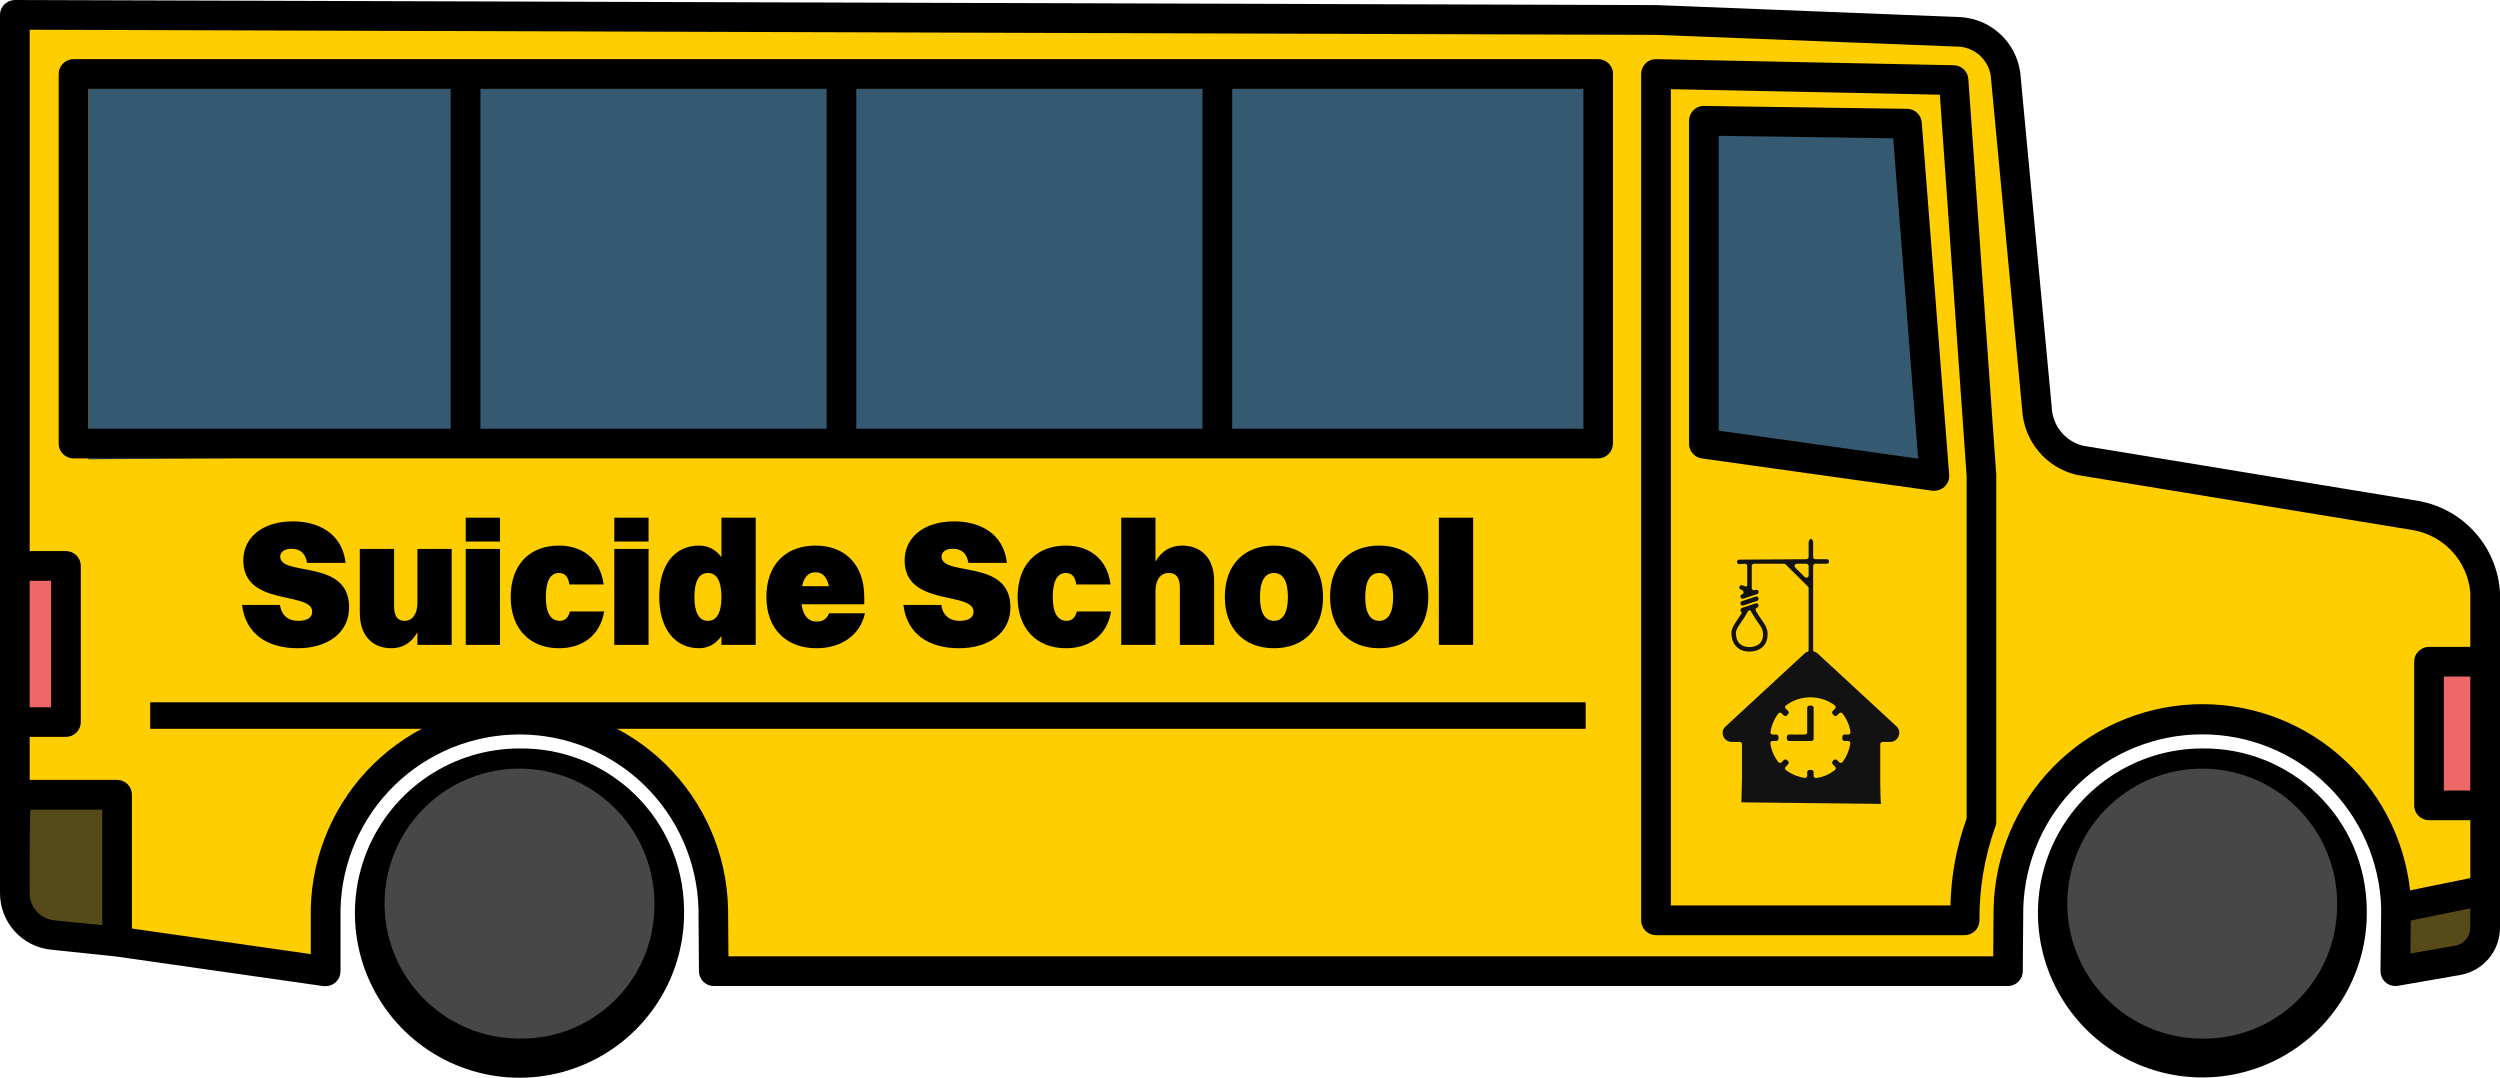
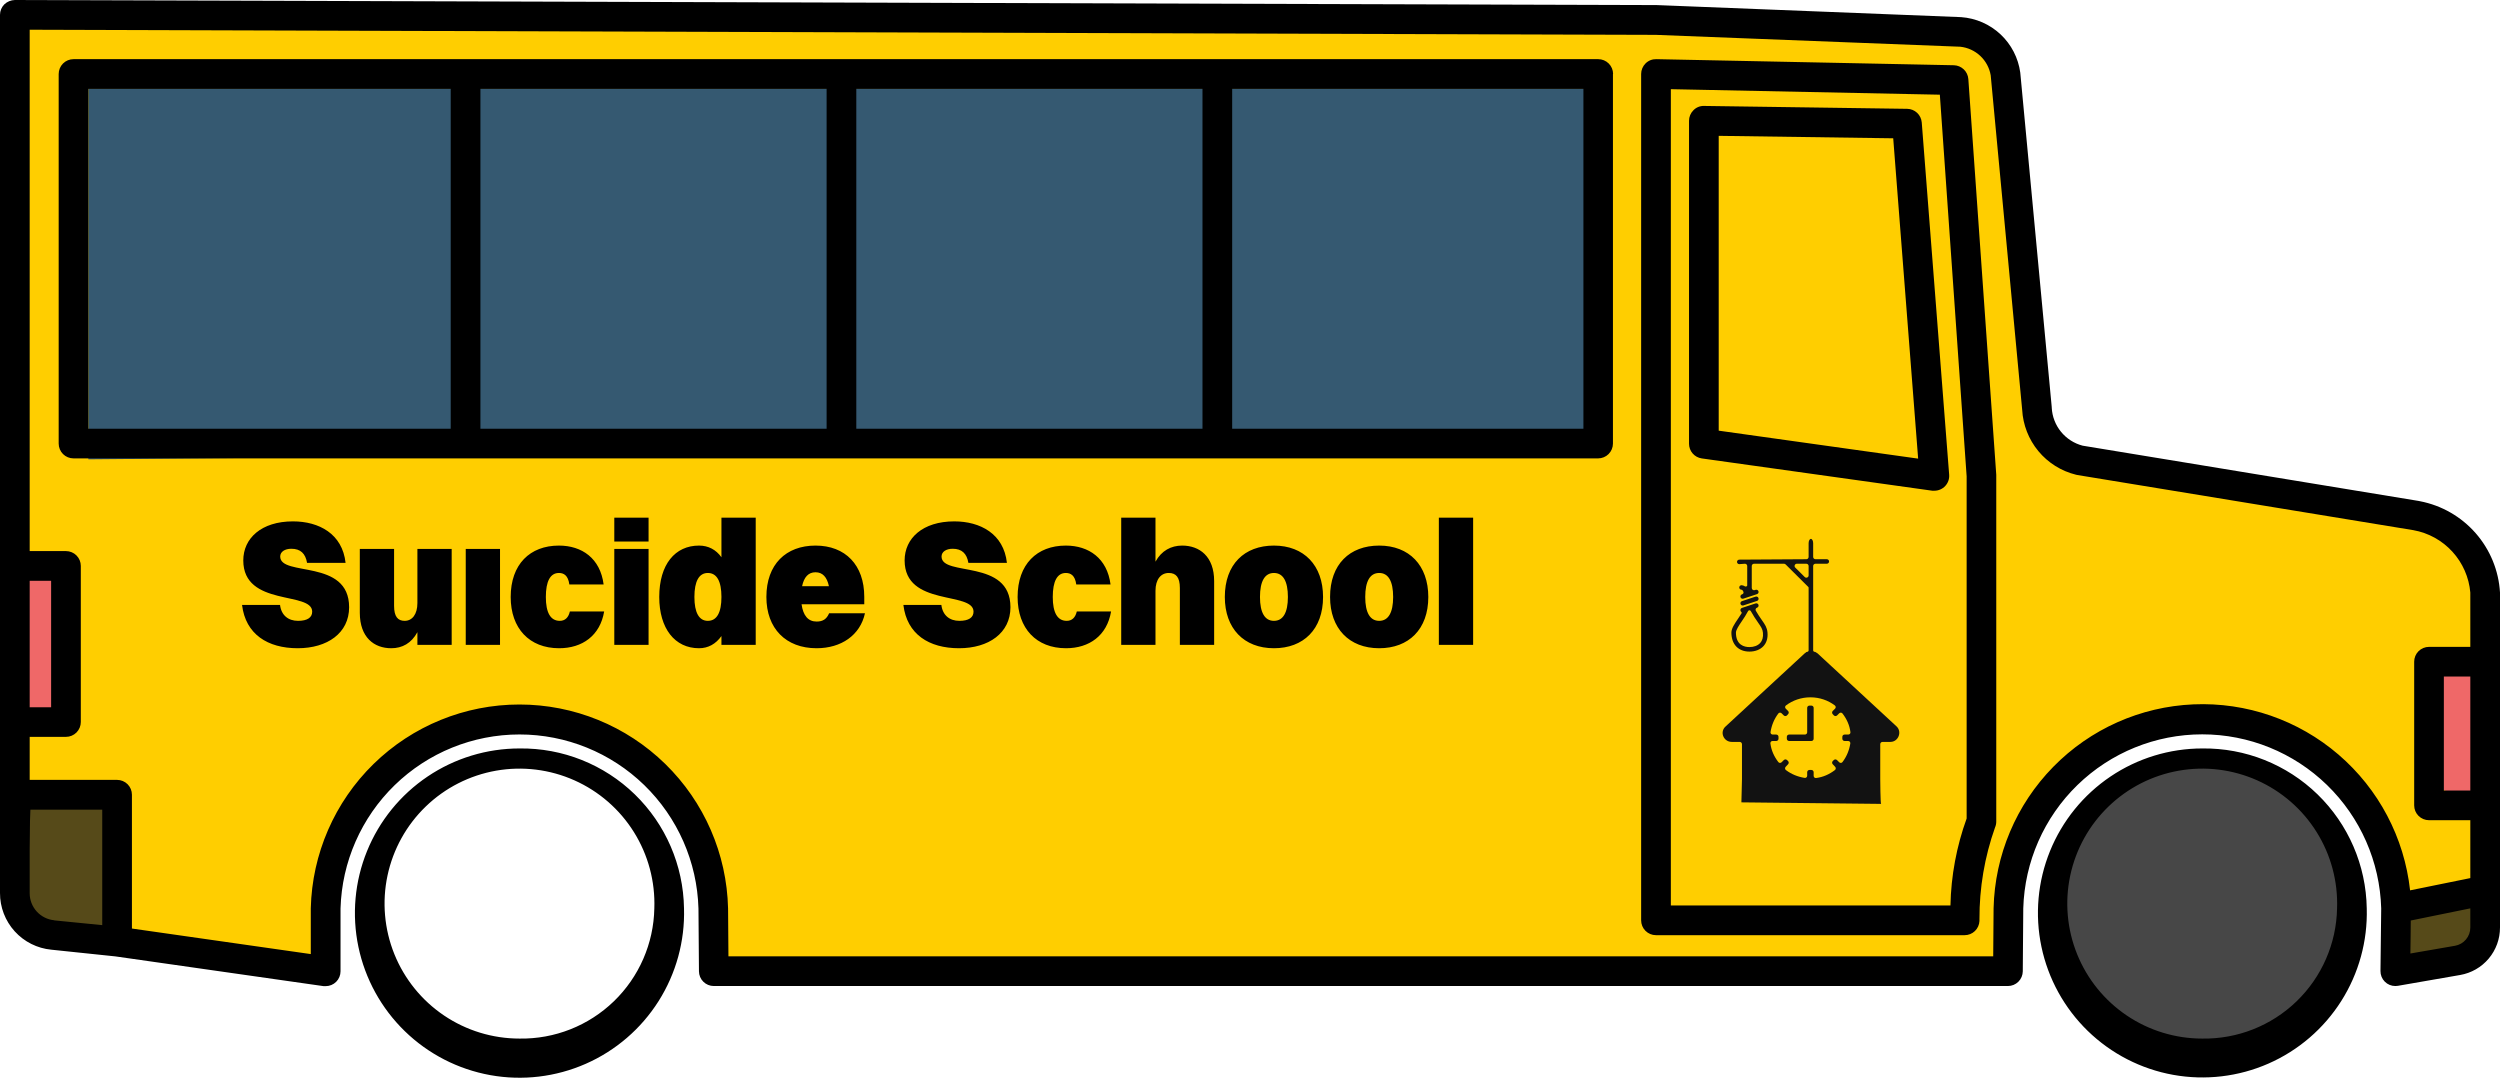
<svg xmlns="http://www.w3.org/2000/svg" width="283" height="122" viewBox="0 0 283 122" fill="none">
-   <path d="M180 49.346V8H9V51L180 49.346Z" fill="#D9D9D9" stroke="black" />
  <path d="M281 107.379L271.211 109V99.273L269.579 92.788L263.053 87.924L258.158 84.682L250 79.818L238.579 83.061L230.421 91.167L227.158 99.273V109H80.316V102.515V96.03L77.053 91.167L73.79 86.303L67.263 83.061L64 81.439H59.105H54.211L49.316 83.061L42.789 86.303L39.526 92.788L36.263 97.651V109L11.79 105.758H5.263L2 102.515V2H181.474H188L215.737 3.621L223.895 5.242L227.158 8.485V14.97L230.421 44.151L232.053 50.636L271.211 58.742L277.737 60.364L281 65.227V107.379Z" fill="#FFCE00" />
-   <path d="M179.5 81H17" stroke="black" stroke-width="3" />
  <path d="M182 50.385V10H10V52L182 50.385Z" fill="#355971" />
-   <path d="M218 54L216.333 15H193V50.75L218 54Z" fill="#355971" />
-   <circle cx="17" cy="17" r="17" transform="matrix(-1 0 0 1 76 86)" fill="#474747" />
  <circle cx="17" cy="17" r="17" transform="matrix(-1 0 0 1 267 86)" fill="#474747" />
  <path d="M281 91V75H275V83L276.5 89.4L281 91Z" fill="#EF6868" />
  <path d="M7 81.5L7.5 65L2.5 64.5V81.5H7Z" fill="#EF6868" />
  <path d="M13 90.5L3 90L2.5 104L13 106.5V90.5Z" fill="#564A19" stroke="black" />
  <path d="M280.5 106L281.5 101.5L272 103.5L271 109L279 108L280.5 106Z" fill="#564A19" />
  <path d="M77.43 102.827C77.537 106.535 76.535 110.19 74.553 113.325C72.571 116.46 69.699 118.932 66.304 120.424C62.91 121.917 59.147 122.362 55.498 121.704C51.849 121.045 48.479 119.312 45.821 116.726C43.162 114.141 41.335 110.82 40.573 107.19C39.812 103.56 40.15 99.785 41.546 96.348C42.941 92.912 45.33 89.97 48.407 87.899C51.483 85.829 55.108 84.724 58.816 84.725C63.681 84.663 68.374 86.534 71.863 89.927C75.352 93.32 77.354 97.959 77.43 102.827ZM74.07 102.827C74.177 99.784 73.373 96.778 71.761 94.196C70.149 91.613 67.802 89.571 65.022 88.332C62.241 87.092 59.154 86.712 56.157 87.24C53.159 87.769 50.387 89.18 48.197 91.295C46.007 93.41 44.499 96.131 43.866 99.109C43.233 102.088 43.503 105.187 44.643 108.01C45.783 110.834 47.741 113.252 50.264 114.954C52.787 116.657 55.762 117.567 58.806 117.567C62.782 117.632 66.622 116.116 69.483 113.353C72.345 110.59 73.994 106.805 74.07 102.827ZM267.916 102.827C268.019 106.53 267.016 110.18 265.034 113.31C263.053 116.44 260.183 118.907 256.792 120.396C253.401 121.886 249.643 122.329 245.998 121.671C242.354 121.012 238.989 119.281 236.333 116.698C233.678 114.116 231.853 110.8 231.091 107.174C230.33 103.549 230.667 99.778 232.059 96.346C233.452 92.913 235.836 89.973 238.908 87.903C241.979 85.833 245.598 84.727 249.301 84.725C254.167 84.663 258.859 86.534 262.349 89.927C265.838 93.32 267.84 97.959 267.916 102.827ZM264.555 102.827C264.663 99.784 263.859 96.778 262.246 94.195C260.634 91.612 258.287 89.57 255.507 88.331C252.726 87.092 249.639 86.712 246.641 87.241C243.643 87.769 240.872 89.181 238.682 91.296C236.492 93.411 234.984 96.133 234.351 99.111C233.718 102.09 233.989 105.189 235.13 108.013C236.27 110.836 238.228 113.254 240.752 114.956C243.276 116.658 246.251 117.568 249.295 117.567C253.271 117.631 257.11 116.115 259.97 113.352C262.831 110.589 264.48 106.804 264.555 102.827ZM182.586 8.376V50.211C182.585 50.657 182.407 51.084 182.092 51.399C181.777 51.714 181.35 51.89 180.904 51.89H8.321C7.876 51.89 7.449 51.714 7.134 51.399C6.819 51.084 6.642 50.657 6.642 50.211V8.376C6.642 7.931 6.819 7.504 7.134 7.189C7.449 6.874 7.876 6.697 8.321 6.697H180.92C181.366 6.697 181.793 6.874 182.108 7.189C182.424 7.503 182.601 7.931 182.602 8.376H182.586ZM96.933 48.532H136.121V10.059H96.933V48.532ZM93.572 10.059H54.384V48.532H93.572V10.059ZM10 48.532H51.02V10.059H10V48.532ZM179.242 10.059H139.482V48.532H179.242V10.059ZM225.977 53.749V92.994C225.978 93.227 225.931 93.457 225.837 93.67C224.657 97.002 224.061 100.513 224.074 104.049V104.261C224.053 104.692 223.868 105.099 223.556 105.397C223.244 105.695 222.83 105.861 222.398 105.862H187.455C187.01 105.862 186.583 105.685 186.268 105.37C185.953 105.055 185.777 104.628 185.777 104.183V8.376C185.777 8.153 185.822 7.932 185.908 7.726C185.994 7.521 186.121 7.334 186.279 7.177C186.438 7.019 186.627 6.895 186.836 6.812C187.044 6.73 187.267 6.691 187.491 6.697L221.183 7.386C221.601 7.398 221.999 7.565 222.301 7.854C222.603 8.143 222.786 8.534 222.816 8.951L225.977 53.749ZM222.624 53.929L219.59 10.719L189.14 10.095V102.5H220.791C220.86 99.139 221.479 95.812 222.624 92.651V53.929ZM217.542 13.864L220.645 53.739C220.663 53.97 220.633 54.203 220.557 54.422C220.48 54.64 220.36 54.841 220.203 55.011C220.045 55.181 219.854 55.317 219.642 55.409C219.43 55.502 219.201 55.55 218.969 55.549C218.892 55.556 218.814 55.556 218.737 55.549L192.644 51.894C192.243 51.838 191.876 51.639 191.61 51.333C191.344 51.027 191.198 50.636 191.198 50.231V13.672C191.198 13.449 191.242 13.229 191.329 13.023C191.415 12.818 191.541 12.632 191.701 12.476C191.856 12.316 192.043 12.19 192.25 12.106C192.457 12.023 192.679 11.984 192.902 11.992L215.893 12.319C216.31 12.325 216.71 12.486 217.015 12.771C217.32 13.057 217.508 13.448 217.542 13.864ZM217.134 51.917L214.312 15.655L194.558 15.377V48.751L217.134 51.917ZM283 67.075V104.999C283.002 106.284 282.549 107.527 281.723 108.51C280.896 109.493 279.749 110.152 278.484 110.37L271.439 111.595C271.344 111.611 271.248 111.618 271.152 111.618C270.93 111.619 270.709 111.575 270.504 111.49C270.298 111.405 270.112 111.28 269.955 111.121C269.798 110.963 269.675 110.776 269.592 110.569C269.508 110.363 269.467 110.142 269.47 109.919C269.47 109.854 269.552 103.428 269.552 102.827C269.402 97.552 267.202 92.543 263.419 88.864C259.636 85.186 254.568 83.128 249.293 83.128C244.017 83.128 238.95 85.186 235.167 88.864C231.384 92.543 229.184 97.552 229.034 102.827L228.979 109.952C228.974 110.395 228.795 110.819 228.48 111.131C228.165 111.443 227.74 111.618 227.297 111.618H80.8C80.357 111.618 79.932 111.443 79.618 111.131C79.303 110.819 79.125 110.395 79.122 109.952L79.066 102.84C78.916 97.565 76.716 92.556 72.933 88.877C69.15 85.199 64.083 83.141 58.807 83.141C53.532 83.141 48.464 85.199 44.681 88.877C40.898 92.556 38.698 97.565 38.548 102.84V109.952C38.548 110.173 38.505 110.391 38.42 110.595C38.336 110.799 38.212 110.984 38.056 111.14C37.899 111.296 37.714 111.42 37.51 111.504C37.306 111.588 37.087 111.631 36.867 111.631C36.788 111.638 36.71 111.638 36.632 111.631L13.053 108.263L5.81 107.505C4.217 107.353 2.738 106.611 1.663 105.425C0.588 104.238 -0.005 102.693 3.05176e-05 101.092V1.679C0 1.233 0.178 0.805 0.493 0.49C0.815 0.184 1.241 0.009 1.685 0L187.465 0.575H187.527L222.006 1.94C223.672 2.06 225.247 2.749 226.465 3.892C227.683 5.036 228.47 6.564 228.694 8.219L232.257 46.089V46.154C232.308 47.149 232.674 48.102 233.303 48.874C233.932 49.647 234.791 50.199 235.755 50.45L273.807 56.709L273.941 56.738C276.385 57.209 278.602 58.481 280.242 60.352C281.883 62.224 282.853 64.59 283 67.075ZM279.64 76.584H276.645V89.488H279.64V76.584ZM3.36 80.064H5.787V65.745H3.36V80.064ZM6.14 104.186L11.574 104.725V91.658H3.36V101.131C3.364 101.893 3.651 102.626 4.164 103.188C4.678 103.75 5.382 104.101 6.14 104.173V104.186ZM272.821 100.788L279.64 99.4V92.847H274.963C274.743 92.847 274.524 92.803 274.321 92.719C274.117 92.635 273.932 92.511 273.776 92.355C273.62 92.199 273.497 92.014 273.412 91.81C273.328 91.606 273.285 91.388 273.285 91.168V74.905C273.285 74.685 273.328 74.466 273.412 74.263C273.497 74.059 273.62 73.874 273.776 73.718C273.932 73.562 274.117 73.438 274.321 73.354C274.524 73.27 274.743 73.226 274.963 73.226H279.64V67.075C279.49 65.353 278.777 63.728 277.612 62.452C276.447 61.176 274.894 60.319 273.193 60.015L235.141 53.769L235.007 53.739C233.337 53.329 231.842 52.393 230.744 51.068C229.646 49.743 229.003 48.101 228.91 46.383L225.347 8.52C225.202 7.68 224.787 6.91 224.166 6.327C223.544 5.744 222.749 5.38 221.902 5.289L187.426 3.946L3.36 3.365V62.383H7.469C7.689 62.383 7.907 62.427 8.111 62.511C8.315 62.596 8.5 62.719 8.656 62.875C8.811 63.031 8.935 63.216 9.02 63.42C9.104 63.624 9.147 63.842 9.147 64.063V81.733C9.147 82.178 8.97 82.605 8.656 82.92C8.341 83.235 7.914 83.412 7.469 83.412H3.36V88.283H13.256C13.701 88.283 14.128 88.46 14.443 88.775C14.757 89.09 14.934 89.517 14.934 89.962V105.11L35.181 108.002V102.827C35.327 96.657 37.879 90.789 42.292 86.477C46.705 82.165 52.63 79.75 58.799 79.75C64.969 79.75 70.893 82.165 75.306 86.477C79.72 90.789 82.272 96.657 82.417 102.827L82.459 108.26H225.631L225.674 102.817C225.813 96.816 228.228 91.092 232.43 86.806C236.631 82.519 242.304 79.991 248.3 79.734C254.295 79.476 260.164 81.508 264.717 85.419C269.271 89.329 272.167 94.821 272.821 100.788ZM279.64 104.999V102.827L272.899 104.202C272.899 105.271 272.87 106.744 272.857 107.936L277.909 107.061C278.394 106.976 278.833 106.723 279.15 106.346C279.467 105.969 279.64 105.492 279.64 104.999Z" fill="black" />
  <path fill-rule="evenodd" clip-rule="evenodd" d="M212.941 91L197.125 90.826C197.125 90.954 197.191 88.271 197.191 88.204V84.24C197.191 84.099 197.076 83.984 196.934 83.984H196.039C195.097 83.984 194.626 82.84 195.359 82.215L204.284 73.967C204.302 73.95 204.322 73.937 204.343 73.924C204.37 73.906 204.394 73.885 204.417 73.866C204.465 73.824 204.509 73.786 204.573 73.786C204.662 73.786 204.735 73.713 204.735 73.624V66.525C204.735 66.491 204.717 66.461 204.693 66.437L202.13 63.889C202.082 63.842 202.016 63.815 201.948 63.815H198.557C198.415 63.815 198.3 63.929 198.3 64.07V66.559C198.3 66.733 198.472 66.857 198.639 66.801L198.733 66.77C198.765 66.759 198.799 66.755 198.833 66.757C198.867 66.76 198.9 66.769 198.93 66.784C198.991 66.814 199.037 66.868 199.059 66.932C199.07 66.964 199.074 66.997 199.071 67.031C199.069 67.064 199.06 67.097 199.045 67.127C199.03 67.157 199.009 67.184 198.983 67.206C198.958 67.228 198.928 67.245 198.896 67.255L197.352 67.767C197.287 67.789 197.216 67.784 197.155 67.753C197.094 67.723 197.048 67.67 197.026 67.606C197.004 67.541 197.009 67.471 197.04 67.41C197.07 67.349 197.124 67.303 197.189 67.282L197.208 67.275C197.319 67.239 197.396 67.131 197.361 67.02C197.31 66.855 197.215 66.757 197.141 66.757C197.073 66.757 197.008 66.73 196.959 66.682C196.911 66.634 196.884 66.569 196.884 66.501C196.884 66.433 196.911 66.368 196.959 66.32C197.008 66.272 197.073 66.245 197.141 66.245C197.281 66.252 197.415 66.298 197.529 66.378C197.603 66.43 197.785 66.374 197.785 66.283V64.07C197.785 63.929 197.67 63.815 197.528 63.815L196.887 63.862C196.818 63.862 196.753 63.836 196.705 63.788C196.656 63.74 196.629 63.675 196.629 63.607C196.629 63.539 196.656 63.474 196.705 63.426C196.753 63.378 196.818 63.351 196.887 63.351L204.478 63.303C204.62 63.303 204.735 63.188 204.735 63.047V61.493C204.735 61.363 204.763 61.237 204.811 61.145C204.859 61.052 204.925 61 204.993 61C205.061 61 205.127 61.052 205.175 61.145C205.223 61.237 205.25 61.363 205.25 61.493V63.047C205.25 63.188 205.365 63.303 205.508 63.303H206.795C206.863 63.303 206.929 63.33 206.977 63.378C207.025 63.426 207.052 63.491 207.052 63.559C207.052 63.627 207.025 63.692 206.977 63.74C206.929 63.788 206.863 63.815 206.795 63.815H205.508C205.365 63.815 205.25 63.929 205.25 64.07V73.615C205.25 73.709 205.327 73.786 205.422 73.786C205.449 73.786 205.475 73.792 205.498 73.805C205.534 73.824 205.564 73.844 205.593 73.864C205.624 73.884 205.655 73.904 205.692 73.925C205.713 73.937 205.733 73.95 205.751 73.967L214.676 82.215C215.357 82.84 214.886 83.984 213.996 83.984H213.101C212.959 83.984 212.844 84.099 212.844 84.24V88.151C212.844 88.249 212.86 90.957 212.941 91ZM204.735 65.138V64.07C204.735 63.929 204.62 63.815 204.478 63.815H203.404C203.175 63.815 203.06 64.09 203.222 64.251L204.296 65.319C204.458 65.48 204.735 65.366 204.735 65.138ZM205.305 87.415C205.305 87.273 205.19 87.159 205.048 87.159H204.83C204.688 87.159 204.573 87.273 204.573 87.415V87.811C204.573 87.963 204.44 88.082 204.289 88.058C203.499 87.933 202.781 87.637 202.163 87.169C202.047 87.082 202.037 86.914 202.136 86.807L202.415 86.507C202.509 86.406 202.506 86.249 202.408 86.152L202.294 86.039C202.194 85.939 202.031 85.939 201.93 86.039L201.68 86.287C201.574 86.392 201.4 86.386 201.309 86.268C200.832 85.652 200.504 84.936 200.408 84.149C200.39 84.004 200.508 83.88 200.656 83.88H201.069C201.212 83.88 201.327 83.766 201.327 83.625V83.408C201.327 83.266 201.212 83.152 201.069 83.152H200.67C200.518 83.152 200.398 83.02 200.422 82.87C200.547 82.088 200.843 81.378 201.309 80.765C201.4 80.647 201.574 80.64 201.68 80.746L201.92 80.984C202.024 81.088 202.195 81.083 202.294 80.974L202.42 80.835C202.511 80.734 202.507 80.579 202.41 80.483L202.15 80.224C202.045 80.119 202.051 79.947 202.169 79.857C202.926 79.283 203.889 78.937 204.939 78.937C205.989 78.937 206.952 79.283 207.708 79.857C207.827 79.947 207.833 80.119 207.727 80.224L207.467 80.483C207.371 80.579 207.367 80.734 207.458 80.835L207.584 80.974C207.683 81.083 207.853 81.088 207.958 80.984L208.198 80.746C208.304 80.64 208.478 80.647 208.569 80.765C209.046 81.38 209.374 82.096 209.47 82.883C209.488 83.029 209.37 83.152 209.222 83.152H208.809C208.666 83.152 208.551 83.266 208.551 83.408V83.625C208.551 83.766 208.666 83.88 208.809 83.88H209.208C209.36 83.88 209.48 84.012 209.456 84.162C209.331 84.944 209.035 85.655 208.569 86.267C208.478 86.386 208.304 86.392 208.198 86.287L207.948 86.039C207.847 85.939 207.684 85.939 207.584 86.039L207.47 86.152C207.372 86.249 207.369 86.406 207.463 86.507L207.742 86.807C207.841 86.914 207.831 87.082 207.716 87.17C207.094 87.647 206.372 87.976 205.576 88.072C205.429 88.09 205.305 87.972 205.305 87.826V87.415ZM204.315 83.152C204.457 83.152 204.573 83.037 204.573 82.896V80.13C204.573 79.988 204.688 79.874 204.83 79.874H205.048C205.19 79.874 205.306 79.988 205.306 80.13V83.625C205.306 83.766 205.19 83.88 205.048 83.88H202.527C202.385 83.88 202.269 83.766 202.269 83.625V83.408C202.269 83.266 202.385 83.152 202.527 83.152H204.315ZM198.896 68.023L197.352 68.535C197.32 68.546 197.286 68.55 197.252 68.547C197.218 68.545 197.185 68.536 197.155 68.521C197.125 68.506 197.098 68.485 197.076 68.46C197.054 68.434 197.037 68.405 197.026 68.373C197.015 68.341 197.011 68.308 197.013 68.274C197.016 68.24 197.025 68.208 197.04 68.178C197.055 68.148 197.076 68.121 197.101 68.099C197.127 68.077 197.157 68.06 197.189 68.049L198.733 67.538C198.798 67.516 198.869 67.521 198.93 67.552C198.991 67.582 199.037 67.635 199.059 67.699C199.081 67.764 199.075 67.834 199.045 67.895C199.014 67.956 198.961 68.002 198.896 68.023ZM199.629 73.135C199.982 72.749 200.138 72.213 200.079 71.587C200.026 71.028 199.797 70.699 199.448 70.202C199.202 69.859 198.973 69.504 198.761 69.138C198.684 69.006 198.751 68.839 198.896 68.791C198.928 68.78 198.958 68.763 198.983 68.741C199.009 68.719 199.03 68.692 199.045 68.662C199.06 68.632 199.069 68.6 199.071 68.566C199.074 68.532 199.07 68.499 199.059 68.467C199.037 68.403 198.991 68.349 198.93 68.319C198.9 68.304 198.867 68.295 198.833 68.293C198.799 68.29 198.765 68.295 198.733 68.305L197.666 68.659C197.656 68.662 197.646 68.665 197.636 68.669L197.189 68.817C197.157 68.828 197.127 68.844 197.101 68.866C197.076 68.888 197.055 68.915 197.04 68.945C197.025 68.975 197.016 69.008 197.013 69.041C197.011 69.075 197.015 69.109 197.026 69.141C197.04 69.183 197.066 69.221 197.1 69.25C197.149 69.293 197.184 69.367 197.149 69.422C197.022 69.627 196.887 69.829 196.753 70.026L196.753 70.026L196.753 70.027C196.345 70.628 195.994 71.148 195.994 71.61C195.994 72.937 196.776 73.761 198.037 73.761C198.693 73.761 199.258 73.539 199.629 73.135ZM197.982 69.094C198.062 69.067 198.15 69.102 198.191 69.176C198.444 69.631 198.722 70.071 199.026 70.494L199.026 70.495C199.349 70.956 199.526 71.21 199.566 71.634C199.612 72.121 199.505 72.51 199.248 72.79C198.977 73.086 198.546 73.249 198.037 73.249C197.466 73.249 196.508 73.037 196.508 71.61C196.508 71.304 196.835 70.822 197.18 70.312C197.437 69.948 197.671 69.569 197.882 69.177C197.904 69.138 197.939 69.108 197.982 69.094Z" fill="#121212" />
-   <path d="M31.72 63C31.72 65.32 39.52 63.2 39.52 68.74C39.52 71.66 37.06 73.38 33.7 73.38C30.3 73.38 27.8 71.8 27.4 68.48H31.7C31.84 69.64 32.62 70.28 33.74 70.28C34.8 70.28 35.34 69.9 35.34 69.24C35.34 66.9 27.54 68.72 27.54 63.44C27.54 60.94 29.58 59.02 33.16 59.02C36.1 59.02 38.76 60.42 39.12 63.72H34.76C34.58 62.66 34.02 62.12 32.98 62.12C32.24 62.12 31.72 62.46 31.72 63ZM47.25 68.26V62.14H51.13V73H47.25V71.56C46.57 72.82 45.53 73.38 44.29 73.38C42.35 73.38 40.73 72.16 40.73 69.36V62.14H44.61V68.58C44.61 69.8 45.03 70.28 45.81 70.28C46.65 70.28 47.25 69.56 47.25 68.26ZM52.722 61.3V58.6H56.602V61.3H52.722ZM52.722 73V62.14H56.602V73H52.722ZM68.33 66.16H64.45C64.31 65.12 63.81 64.86 63.27 64.86C62.29 64.86 61.79 65.8 61.79 67.58C61.79 69.34 62.31 70.28 63.37 70.28C63.95 70.28 64.35 69.92 64.51 69.22H68.39C67.93 71.96 65.91 73.38 63.29 73.38C59.93 73.38 57.81 71.14 57.81 67.58C57.81 63.88 59.99 61.76 63.27 61.76C65.87 61.76 67.95 63.2 68.33 66.16ZM69.538 61.3V58.6H73.418V61.3H69.538ZM69.538 73V62.14H73.418V73H69.538ZM79.127 73.38C76.387 73.38 74.627 71.14 74.627 67.58C74.627 63.88 76.427 61.76 79.127 61.76C80.187 61.76 81.047 62.22 81.667 63.08V58.6H85.547V73H81.667V72C81.027 72.9 80.167 73.38 79.127 73.38ZM80.127 70.28C81.147 70.28 81.667 69.34 81.667 67.58C81.667 65.8 81.147 64.86 80.127 64.86C79.127 64.86 78.607 65.8 78.607 67.58C78.607 69.34 79.127 70.28 80.127 70.28ZM97.915 69.42C97.376 71.9 95.236 73.38 92.436 73.38C88.956 73.38 86.755 71.14 86.755 67.58C86.755 63.88 88.975 61.76 92.316 61.76C95.695 61.76 97.835 63.96 97.835 67.56V68.4H90.736C90.915 69.68 91.475 70.36 92.436 70.36C93.156 70.36 93.576 70.08 93.856 69.42H97.915ZM92.316 64.78C91.516 64.78 91.016 65.32 90.796 66.36H93.835C93.615 65.32 93.115 64.78 92.316 64.78ZM106.583 63C106.583 65.32 114.383 63.2 114.383 68.74C114.383 71.66 111.923 73.38 108.563 73.38C105.163 73.38 102.663 71.8 102.263 68.48H106.563C106.703 69.64 107.483 70.28 108.603 70.28C109.663 70.28 110.203 69.9 110.203 69.24C110.203 66.9 102.403 68.72 102.403 63.44C102.403 60.94 104.443 59.02 108.023 59.02C110.963 59.02 113.623 60.42 113.983 63.72H109.623C109.443 62.66 108.883 62.12 107.843 62.12C107.103 62.12 106.583 62.46 106.583 63ZM125.713 66.16H121.833C121.693 65.12 121.193 64.86 120.653 64.86C119.673 64.86 119.173 65.8 119.173 67.58C119.173 69.34 119.693 70.28 120.753 70.28C121.333 70.28 121.733 69.92 121.893 69.22H125.773C125.313 71.96 123.293 73.38 120.673 73.38C117.313 73.38 115.193 71.14 115.193 67.58C115.193 63.88 117.373 61.76 120.653 61.76C123.253 61.76 125.333 63.2 125.713 66.16ZM126.921 73V58.6H130.801V63.58C131.481 62.34 132.561 61.76 133.821 61.76C135.781 61.76 137.441 62.98 137.441 65.78V73H133.561V66.56C133.561 65.34 133.121 64.86 132.301 64.86C131.421 64.86 130.801 65.58 130.801 66.88V73H126.921ZM144.21 73.38C140.81 73.38 138.65 71.14 138.65 67.58C138.65 63.88 140.87 61.76 144.21 61.76C147.61 61.76 149.77 64 149.77 67.58C149.77 71.24 147.55 73.38 144.21 73.38ZM144.21 70.28C145.25 70.28 145.79 69.34 145.79 67.58C145.79 65.8 145.25 64.86 144.21 64.86C143.17 64.86 142.63 65.8 142.63 67.58C142.63 69.34 143.17 70.28 144.21 70.28ZM156.124 73.38C152.724 73.38 150.564 71.14 150.564 67.58C150.564 63.88 152.784 61.76 156.124 61.76C159.524 61.76 161.684 64 161.684 67.58C161.684 71.24 159.464 73.38 156.124 73.38ZM156.124 70.28C157.164 70.28 157.704 69.34 157.704 67.58C157.704 65.8 157.164 64.86 156.124 64.86C155.084 64.86 154.544 65.8 154.544 67.58C154.544 69.34 155.084 70.28 156.124 70.28ZM162.878 73V58.6H166.758V73H162.878Z" fill="black" />
+   <path d="M31.72 63C31.72 65.32 39.52 63.2 39.52 68.74C39.52 71.66 37.06 73.38 33.7 73.38C30.3 73.38 27.8 71.8 27.4 68.48H31.7C31.84 69.64 32.62 70.28 33.74 70.28C34.8 70.28 35.34 69.9 35.34 69.24C35.34 66.9 27.54 68.72 27.54 63.44C27.54 60.94 29.58 59.02 33.16 59.02C36.1 59.02 38.76 60.42 39.12 63.72H34.76C34.58 62.66 34.02 62.12 32.98 62.12C32.24 62.12 31.72 62.46 31.72 63ZM47.25 68.26V62.14H51.13V73H47.25V71.56C46.57 72.82 45.53 73.38 44.29 73.38C42.35 73.38 40.73 72.16 40.73 69.36V62.14H44.61V68.58C44.61 69.8 45.03 70.28 45.81 70.28C46.65 70.28 47.25 69.56 47.25 68.26ZM52.722 61.3V58.6V61.3H52.722ZM52.722 73V62.14H56.602V73H52.722ZM68.33 66.16H64.45C64.31 65.12 63.81 64.86 63.27 64.86C62.29 64.86 61.79 65.8 61.79 67.58C61.79 69.34 62.31 70.28 63.37 70.28C63.95 70.28 64.35 69.92 64.51 69.22H68.39C67.93 71.96 65.91 73.38 63.29 73.38C59.93 73.38 57.81 71.14 57.81 67.58C57.81 63.88 59.99 61.76 63.27 61.76C65.87 61.76 67.95 63.2 68.33 66.16ZM69.538 61.3V58.6H73.418V61.3H69.538ZM69.538 73V62.14H73.418V73H69.538ZM79.127 73.38C76.387 73.38 74.627 71.14 74.627 67.58C74.627 63.88 76.427 61.76 79.127 61.76C80.187 61.76 81.047 62.22 81.667 63.08V58.6H85.547V73H81.667V72C81.027 72.9 80.167 73.38 79.127 73.38ZM80.127 70.28C81.147 70.28 81.667 69.34 81.667 67.58C81.667 65.8 81.147 64.86 80.127 64.86C79.127 64.86 78.607 65.8 78.607 67.58C78.607 69.34 79.127 70.28 80.127 70.28ZM97.915 69.42C97.376 71.9 95.236 73.38 92.436 73.38C88.956 73.38 86.755 71.14 86.755 67.58C86.755 63.88 88.975 61.76 92.316 61.76C95.695 61.76 97.835 63.96 97.835 67.56V68.4H90.736C90.915 69.68 91.475 70.36 92.436 70.36C93.156 70.36 93.576 70.08 93.856 69.42H97.915ZM92.316 64.78C91.516 64.78 91.016 65.32 90.796 66.36H93.835C93.615 65.32 93.115 64.78 92.316 64.78ZM106.583 63C106.583 65.32 114.383 63.2 114.383 68.74C114.383 71.66 111.923 73.38 108.563 73.38C105.163 73.38 102.663 71.8 102.263 68.48H106.563C106.703 69.64 107.483 70.28 108.603 70.28C109.663 70.28 110.203 69.9 110.203 69.24C110.203 66.9 102.403 68.72 102.403 63.44C102.403 60.94 104.443 59.02 108.023 59.02C110.963 59.02 113.623 60.42 113.983 63.72H109.623C109.443 62.66 108.883 62.12 107.843 62.12C107.103 62.12 106.583 62.46 106.583 63ZM125.713 66.16H121.833C121.693 65.12 121.193 64.86 120.653 64.86C119.673 64.86 119.173 65.8 119.173 67.58C119.173 69.34 119.693 70.28 120.753 70.28C121.333 70.28 121.733 69.92 121.893 69.22H125.773C125.313 71.96 123.293 73.38 120.673 73.38C117.313 73.38 115.193 71.14 115.193 67.58C115.193 63.88 117.373 61.76 120.653 61.76C123.253 61.76 125.333 63.2 125.713 66.16ZM126.921 73V58.6H130.801V63.58C131.481 62.34 132.561 61.76 133.821 61.76C135.781 61.76 137.441 62.98 137.441 65.78V73H133.561V66.56C133.561 65.34 133.121 64.86 132.301 64.86C131.421 64.86 130.801 65.58 130.801 66.88V73H126.921ZM144.21 73.38C140.81 73.38 138.65 71.14 138.65 67.58C138.65 63.88 140.87 61.76 144.21 61.76C147.61 61.76 149.77 64 149.77 67.58C149.77 71.24 147.55 73.38 144.21 73.38ZM144.21 70.28C145.25 70.28 145.79 69.34 145.79 67.58C145.79 65.8 145.25 64.86 144.21 64.86C143.17 64.86 142.63 65.8 142.63 67.58C142.63 69.34 143.17 70.28 144.21 70.28ZM156.124 73.38C152.724 73.38 150.564 71.14 150.564 67.58C150.564 63.88 152.784 61.76 156.124 61.76C159.524 61.76 161.684 64 161.684 67.58C161.684 71.24 159.464 73.38 156.124 73.38ZM156.124 70.28C157.164 70.28 157.704 69.34 157.704 67.58C157.704 65.8 157.164 64.86 156.124 64.86C155.084 64.86 154.544 65.8 154.544 67.58C154.544 69.34 155.084 70.28 156.124 70.28ZM162.878 73V58.6H166.758V73H162.878Z" fill="black" />
</svg>